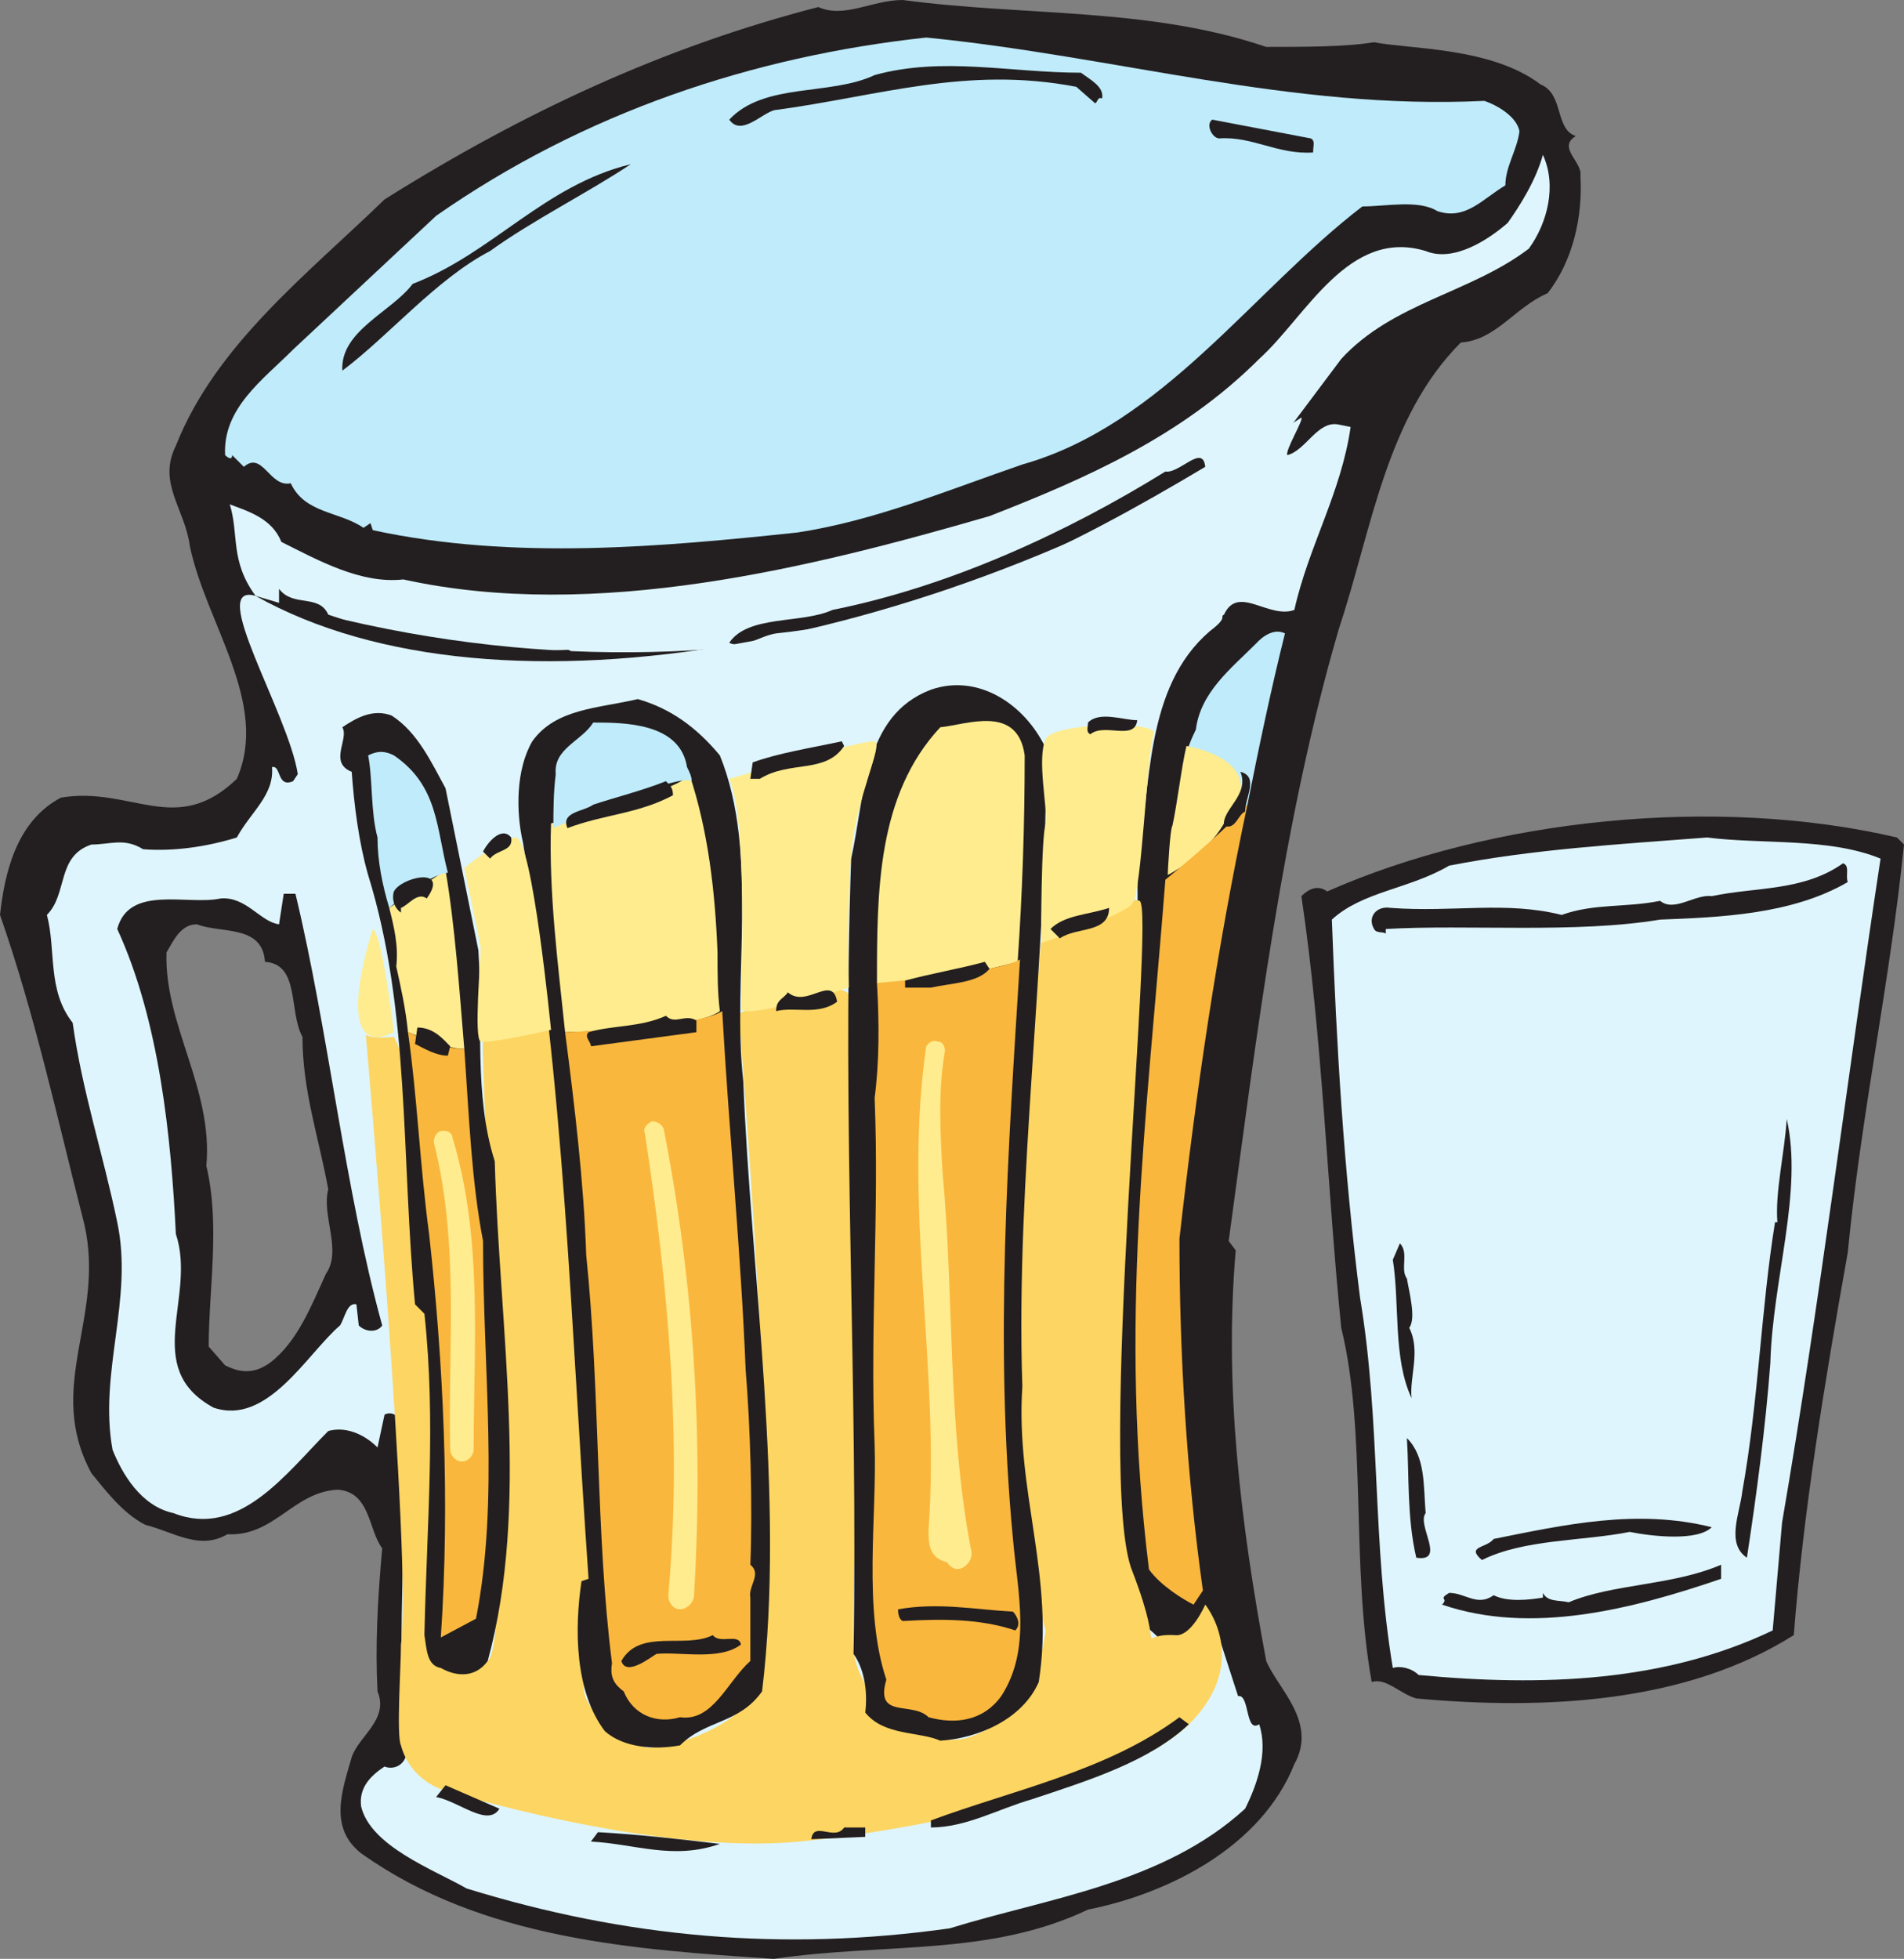
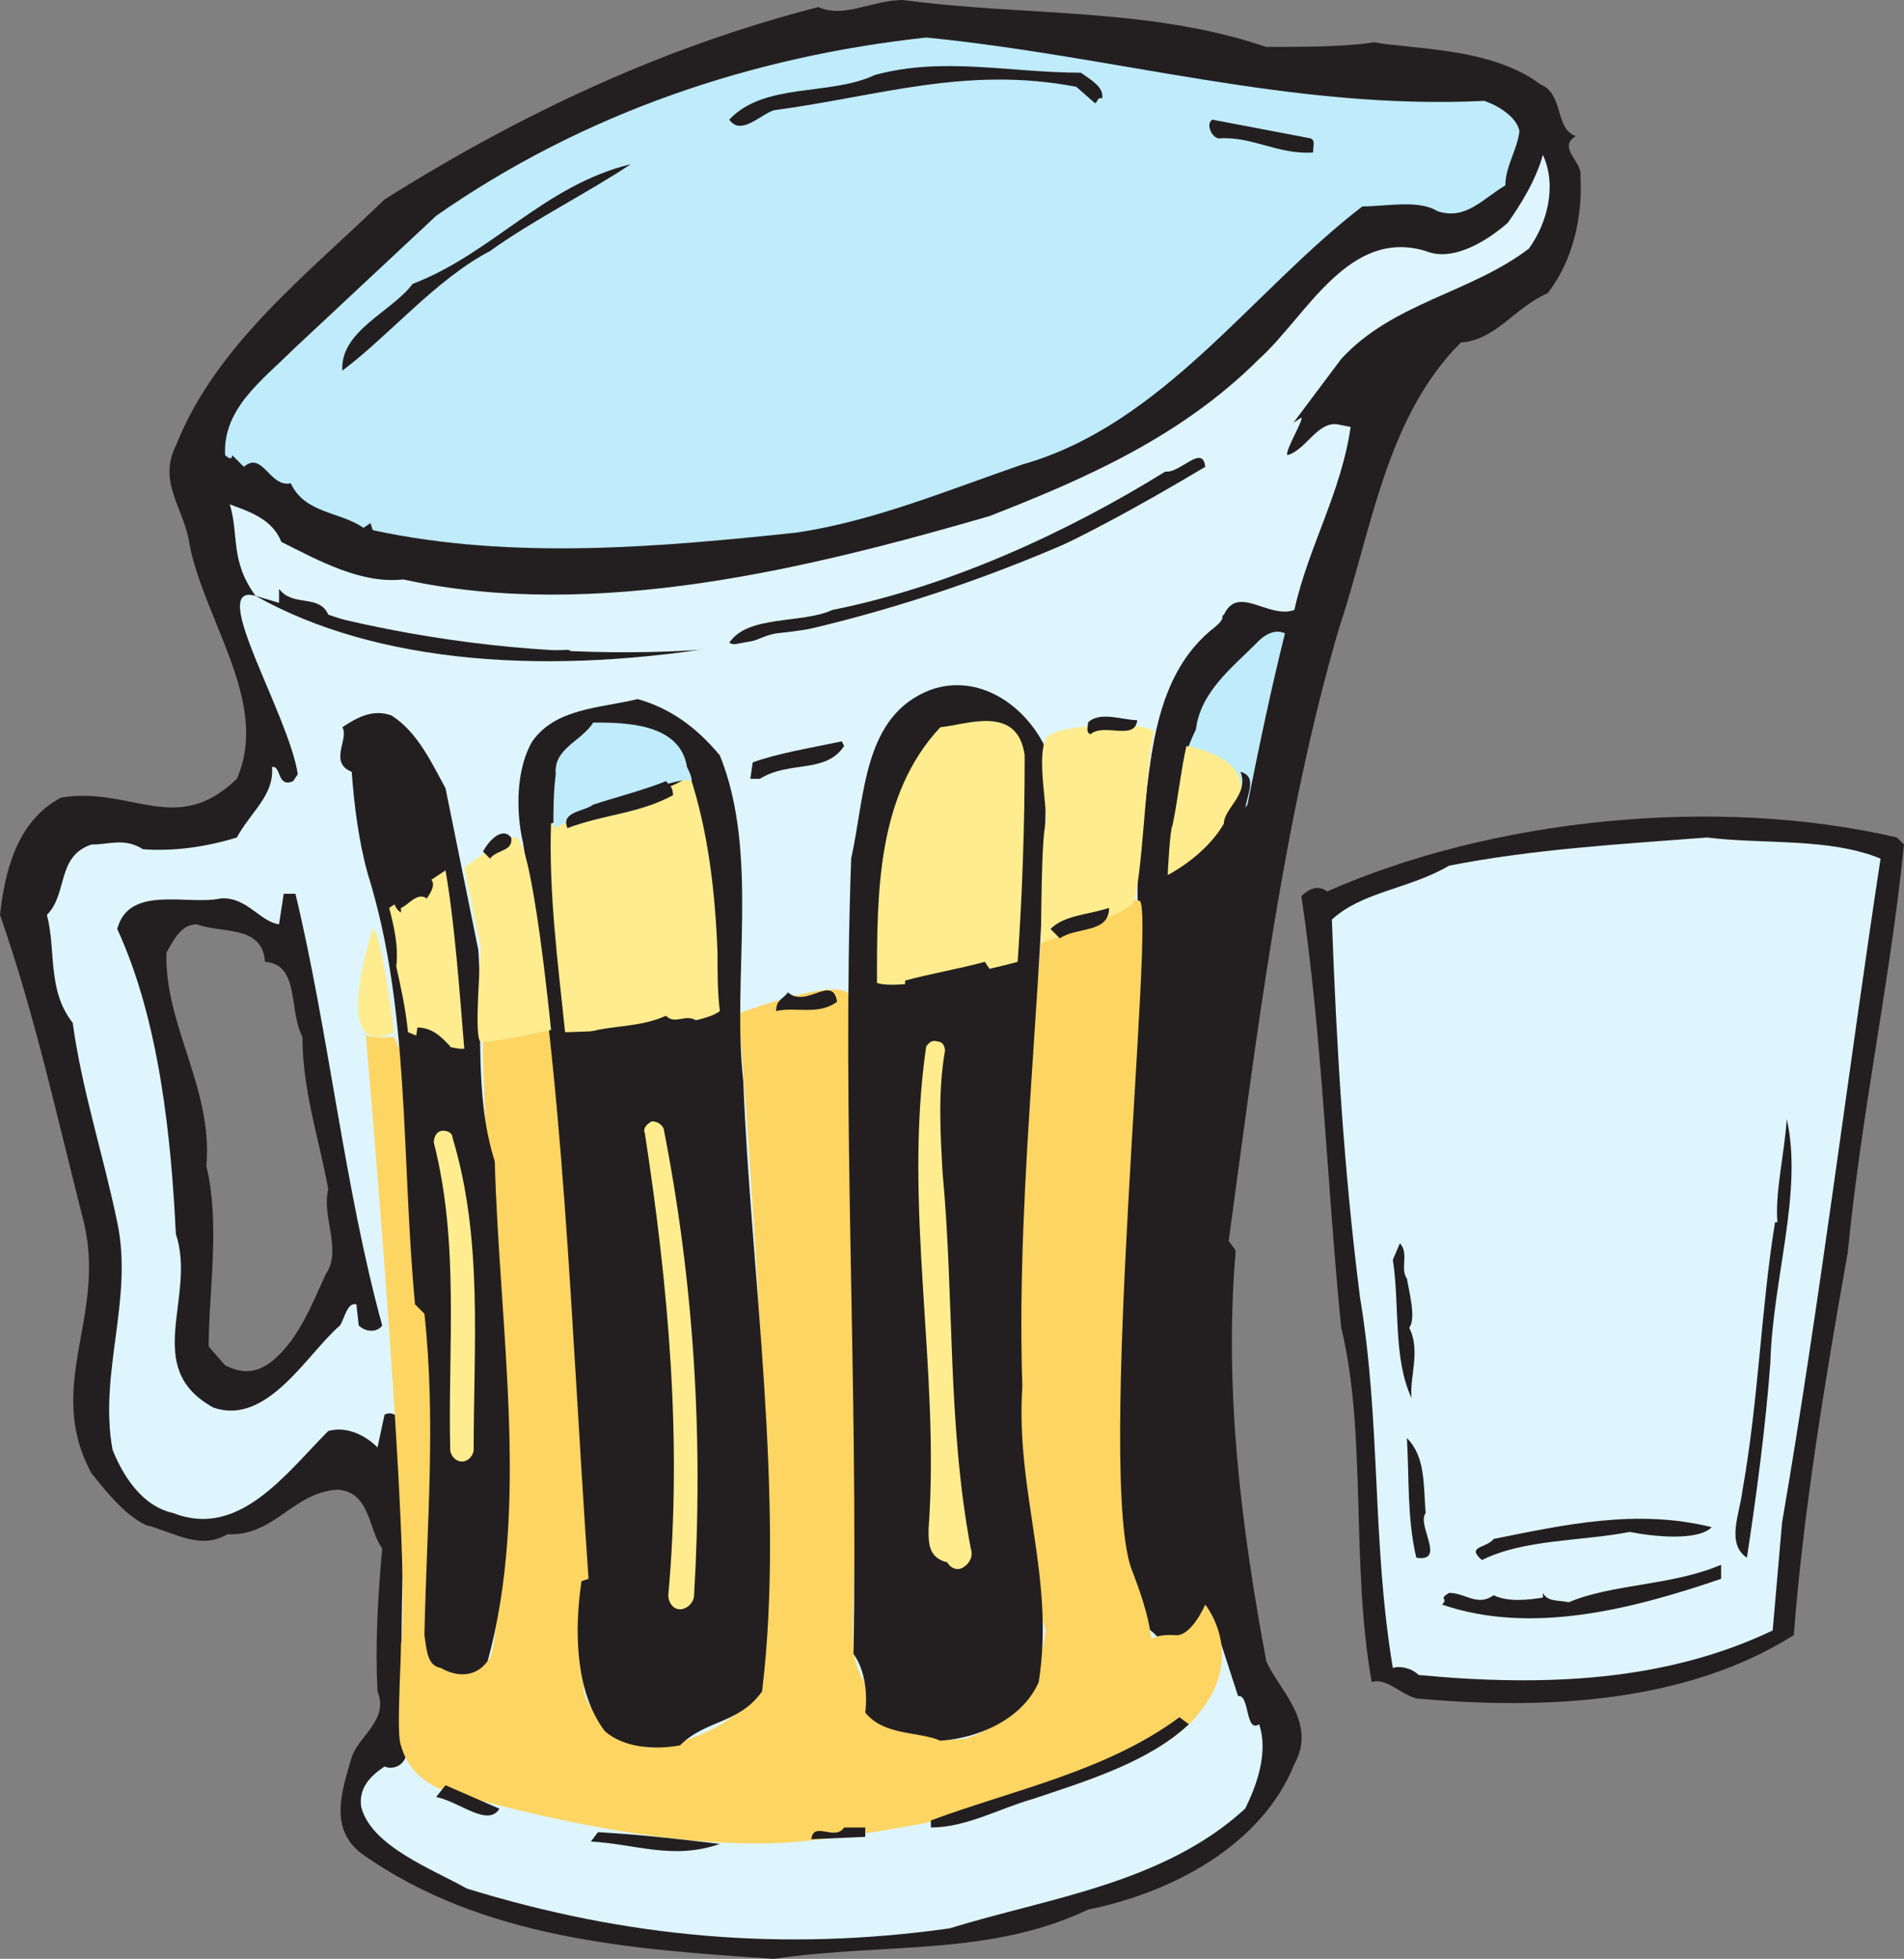
<svg xmlns="http://www.w3.org/2000/svg" width="609" height="626.25">
  <rect width="100%" height="100%" fill="#808080" stroke="none" />
  <path fill="#231f20" fill-rule="evenodd" d="M405 15c12 0 25.5 0 34.5-1.5C450.75 15.75 477 15 492.75 27c7.5 3 4.5 14.25 11.25 16.5-6 3.75 2.25 8.25 1.5 12.75.75 12.75-2.25 27-10.5 37.5-10.5 4.5-16.5 15-27.75 15.75-24 24-28.5 60-39 91.5-18 61.5-26.25 129.75-35.25 195.75l2.25 3c-3.75 43.5 1.5 87 9.75 131.25 3.75 9 16.5 19.5 9 33-10.5 26.25-39.75 41.25-66 46.5-31.5 15-64.5 10.5-100.5 15.75-44.25-3-93-6-132-33.75-10.5-8.25-6-20.25-3-30.75 2.25-6.75 12-12 8.25-21-.75-14.25 0-29.25 1.5-45.75-4.5-6-3.75-18-14.25-18.75-14.25.75-20.25 15-35.25 14.25-9 5.25-17.25-.75-26.25-3-7.5-3.75-13.5-12-17.25-16.5-15-27.75 4.5-49.5-2.25-79.5-9-35.25-15.75-66.75-27-99 1.5-13.5 5.25-30 19.5-37.5 22.5-3.75 36.75 12.75 56.25-6 10.5-24-9.75-49.5-15-74.25-1.5-12-10.5-20.25-4.5-32.25C69 110.25 98.25 87.75 123 63.75 167.25 36 212.25 15 261.75 2.25 270 6 279 0 288.75 0c39 5.25 78.75 2.25 116.25 15M63 295.5c-5.25 0-7.5 5.25-9.75 9-.75 23.25 15 43.5 12.75 68.25 4.5 18.75.75 39.75.75 57.75l5.25 6c4.5 2.25 9 3 14.25-.75 9-6.75 13.5-18.75 18-28.5 5.25-7.5-1.5-18.75.75-27-3-16.5-8.25-31.5-8.25-48.75-4.5-8.25-.75-23.25-12-24-.75-12-14.25-9-21.75-12" />
  <path fill="#bfebfb" fill-rule="evenodd" d="M474.75 32.25c4.5 1.5 10.5 5.25 11.25 9.75-.75 6-4.5 11.25-4.5 17.25-7.5 4.5-12.75 11.25-21.75 8.25-6-3.75-16.5-1.5-24-1.5C400.5 93 372 135.75 327 148.5c-24 8.25-47.25 18-72 21.75-42.75 4.5-90.75 9-135.75-.75l-.75-2.25-2.25 1.5c-7.5-5.25-18.75-4.5-23.25-14.25-6.75 1.5-9-10.5-15-5.25l-3.75-3.75c0 2.25-2.25 0-2.25 0-.75-15 12-24 21.75-33.75L139.5 69c47.25-33 101.25-51 156.75-57 60.75 6 117 23.25 178.5 20.25" />
  <path fill="#231f20" fill-rule="evenodd" d="M345.75 23.25c3 2.25 7.5 4.5 6.75 8.25-1.5-.75-1.5 1.5-2.25 1.5l-6-5.25c-35.25-6.75-63 3-96.75 7.5-4.5 1.5-10.5 8.25-14.25 3 11.25-12 32.25-7.5 46.5-14.25 21.75-6 43.5-.75 66-.75m73.5 21c1.5.75.75 2.25.75 4.5-11.25.75-19.5-5.25-30-4.5-2.25 0-4.5-4.5-2.25-6l31.5 6" />
  <path fill="#def5fd" fill-rule="evenodd" d="M81.75 190.5c-8.25-11.25-5.25-19.5-8.25-29.25 6 2.25 13.5 4.5 16.5 12 12 6 25.5 13.5 39 12 61.5 13.5 130.5-3.75 187.5-20.25 30.75-12 61.5-25.5 86.25-50.25 15-13.5 28.5-42 53.25-34.5 9 3.75 20.25-3.75 26.25-9 3.75-5.25 9-13.5 11.25-21.75 4.5 9.75 1.5 21.75-4.5 30-18.75 14.25-43.5 17.25-60 35.25l-20.25 27c-51.75 42-175.5 95.25-327 48.75" />
  <path fill="#231f20" fill-rule="evenodd" d="M201.75 52.5c-13.5 9-31.5 18-45 27.75-17.25 9-32.25 27-47.25 38.25-.75-12.75 15.75-18.75 22.5-27.75 25.5-9.75 42-31.5 69.75-38.25m183.75 96.75c-42.75 25.5-87 48-137.25 53.25-5.25.75-10.5 5.25-15 3 6-9 23.25-6 33-10.5 37.5-7.5 75-24.75 106.5-44.25 4.5.75 12-9 12.75-1.5M105 196.5c26.25 9 50.25 12.75 76.5 11.25 1.5 0 2.25 2.25 2.25 3.75-6 .75-15.75-.75-23.25 0-25.5 1.5-48.75-6-71.25-17.25v-6c4.5 6 12.75 1.5 15.75 8.25M609 270c-4.5 44.25-13.5 84.75-18 130.5-7.5 42-14.25 83.25-17.25 122.25-34.5 21.75-79.5 24-120.75 20.25-5.25-1.5-9.75-6.75-14.25-5.25-6.75-37.5-1.5-79.5-9.75-113.25-4.5-44.25-6-93-12.75-138 2.25-2.25 5.25-3.75 8.25-1.5 52.5-23.25 124.5-30.75 182.25-17.25L609 270" />
  <path fill="#def5fd" fill-rule="evenodd" d="M601.5 274.5C591 343.5 582 417 570 486.75l-3 34.5c-34.5 16.5-73.5 18-113.25 14.25-2.25-2.25-6-3-8.25-2.25-6.75-40.5-3.75-78-10.5-118.5-5.25-41.25-7.5-80.25-9-120.75 9.75-9 24.75-9.75 37.5-17.25 27-5.25 53.25-6.75 82.5-9 18 2.25 39 0 55.5 6.75" />
-   <path fill="#231f20" fill-rule="evenodd" d="M591 282c-18 10.5-41.25 11.25-60 12-27 4.5-61.5 1.5-87.75 3v1.5c-.75-.75-3 0-3.75-1.5-2.25-3.75.75-7.5 5.25-6.75 20.25 1.5 36.75-2.25 54.75 2.25 10.5-3.75 20.25-2.25 31.5-4.5 4.5 3.75 11.25-2.25 16.5-1.5 14.25-3 29.25-1.5 42-10.5 2.25.75.75 3.75 1.5 6" />
  <path fill="#def5fd" fill-rule="evenodd" d="M416.25 133.5c.75.75-5.25 10.5-4.5 12 6-1.5 9.75-11.25 16.5-9.75l3.75.75c-3 21-13.5 38.25-18 58.5-8.25 3-18-8.25-22.5 1.5-1.5.75 1.5.75-4.5 5.25-21 18-18.75 49.5-23.25 75 .75 34.5-2.25 68.25-5.25 103.5-1.5 45-3.75 87.75.75 130.5 2.25 6 7.5 9 11.25 12.75 9 3.75 9.75-5.25 17.25-6.75l8.25 25.5c3.75-.75 2.25 12 6.75 9 3 9-.75 19.5-4.5 27-26.25 24-63 28.5-94.5 38.25-53.25 7.5-103.5 3-154.5-12.75-10.5-6-30.75-13.5-33.75-26.25-.75-6 3-9.75 7.5-12.75 1.5.75 5.25.75 6.75-3-3-34.5 0-69.75 0-105.75-1.5-2.25-3.75-5.25-6.75-3.75l-2.25 10.5c-4.5-4.5-10.5-6.75-15.75-5.25C91.5 471 76.5 492 55.5 483.75 45 481.5 39 471 36 463.5c-4.5-24.75 6.75-48 1.5-72.75C33 369 26.25 348.75 23.25 327 15 316.5 18 303.75 15 292.5c6.75-6.75 3-18.75 14.25-22.5 6 0 10.5-2.25 16.5 1.5 9.75.75 20.25-.75 30-3.75 4.5-8.25 12-13.5 11.25-22.5 3-.75 1.5 6.75 6.75 4.5l1.5-2.25c-3-19.5-29.25-61.5-13.5-57C159 234 303 207 416.25 133.5M90.75 285.75l-1.5 9.75c-6-.75-10.5-9-18.75-8.25-10.5 2.25-29.25-4.5-33 9.75 13.5 29.25 17.25 66.75 18.75 97.5C63 414.75 45 437.25 68.25 450c17.25 6 30-17.25 40.5-26.25 1.5-2.25 2.25-7.5 5.25-6.75l.75 6.75c2.25 2.25 6 2.25 7.5 0-12-43.5-17.25-94.5-27.75-138h-3.75" />
  <path fill="#231f20" fill-rule="evenodd" d="M566.25 435.75c-1.5 20.25-4.5 42.75-7.5 62.25-6.75-4.5-2.25-14.25-1.5-21 5.25-29.25 6-58.5 10.5-86.25h.75c-.75-9.75 2.25-21.75 3-33 5.25 23.25-4.5 51-5.25 78m-116.25-27c.75 4.5 3 12.75.75 15.75 3.75 7.5 0 15.75.75 22.5-6-12.75-3.75-30-6-44.25l2.25-5.25c3 3 0 8.25 2.25 11.25m6 75c-3 3.75 6.75 15.75-3 14.25-3-12.75-2.25-26.25-3-38.25 6 6 5.25 15 6 24m91.5 4.5c-4.5 4.5-18.75 3-26.25 1.5-15 3-33.75 2.25-47.25 9-5.25-4.5 1.5-3.75 3.75-6.75 22.5-4.5 45.75-9.75 69.75-3.75m3 16.5c-28.5 9.75-60.75 18-89.25 8.25 2.25-2.25-1.5-1.5 2.25-3.75 5.25 0 9 4.5 14.25.75 4.5 2.25 11.25 1.5 15.75.75v-1.5c1.5 3 5.25 2.25 8.25 3 14.25-6 33-5.25 48.75-12v4.5" />
  <path fill="#fdd562" fill-rule="evenodd" d="M137.25 526.5c6 2.25 12 9 18.75 4.5 9-6.75-2.25-185.25-1.5-198 9.75-1.5 21.75-3.75 21.75-3.75s17.25 147.75 10.5 210C186 547.5 202.5 558 207 558.75c4.5 0 22.5-3 33.75-15.75 12.75-13.5-4.5-219-4.5-219s32.25-12 35.25-6c10.5 21.75 0 186 1.5 209.25.75 12.75 17.25 32.25 36 28.5 12-3.75 22.5-13.5 25.5-34.5-17.25-54-1.5-220.5-1.5-220.5s26.25-15 31.5-12.75-14.25 186-2.25 214.5c11.25 29.25 0 19.5 13.5 20.25 5.25.75 9.75-9.75 9.75-9.75s14.25 17.25-3.75 36.75c-17.25 19.5-80.25 34.5-126 39-46.5 4.5-114-16.5-114-16.5s-10.5-3-13.5-14.25c-1.5-3 0-25.5 0-32.25C132 501 117 330.75 117 330.75s.75 1.5 9 .75c21.75 42 11.25 195 11.25 195" />
  <path fill="#231f20" fill-rule="evenodd" d="M380.25 551.25c-12.75 12-32.25 18-50.25 24-10.5 3-21 9-32.25 9V582c26.25-9.75 56.25-15.75 79.5-33l3 2.25m-220.5 27c-3.75 6-12.75-2.25-20.25-3.75l3-3.75 17.25 7.5m117 9-17.25.75c.75-6 7.5.75 10.5-3.75h6.75v3m-46.5 2.25c-15 5.25-27 0-41.25-.75l2.25-3c13.5.75 26.25 2.25 39 3.75" />
  <path fill="#bfebfb" fill-rule="evenodd" d="M378.75 243.75c.75-3.75 2.25-7.5 3.75-10.5 1.5-12 11.25-19.5 19.5-27.75 0 0 4.5-5.25 9-3-4.5 18-8.25 36-12 54.75-2.25 3.75-9.75 6-15.75 8.25 1.5-3.75-4.5-21.75-4.5-21.75" />
  <path fill="#231f20" fill-rule="evenodd" d="M334.5 239.25c.75 66.75-9.75 136.5-7.5 204-2.25 33.75 10.5 60.75 5.25 94.5-5.25 12-19.5 18-31.5 18.75-6.75-3-18-1.5-24-9 .75-6 0-13.5-3.75-18.75 1.5-88.5-3.75-170.25-.75-254.25 4.5-20.25 3.75-45.75 25.5-54 15-5.25 30 4.5 36.75 18.75m-104.25 2.25c12.75 31.5 3.75 71.25 7.5 104.25 2.25 60 13.5 133.5 6 195-7.5 10.5-18 9-26.25 17.25-8.25 1.5-18 .75-24-4.5-9.75-12.75-9.75-33-7.5-48l2.25-.75c-6-86.25-7.5-156-21-235.5-2.25-9.75-2.25-23.25 3-32.25 7.5-10.5 21-10.5 33.75-13.5 10.5 3 18.75 9 26.25 18M142.5 252l10.5 51.75c1.5 22.5-1.5 46.5 5.25 67.5 1.5 54 11.25 110.25-2.25 159.75-3.75 5.25-9.75 5.25-15 2.25-4.5-.75-4.5-6-5.25-10.5.75-35.25 3.75-68.25 0-102.75l-3-3c-4.5-48-1.5-93.75-15-137.25-3-10.5-4.5-22.5-5.25-33-7.5-3-.75-10.5-3-14.25 4.5-3 9.75-6 15.75-3.75 8.25 5.25 12.75 15 17.25 23.25" />
  <path fill="#feec8e" fill-rule="evenodd" d="M280.5 314.25c0-29.25 0-60 20.25-81.75 8.25-.75 24.75-7.5 27 9 0 22.5-.75 44.25-2.25 66 0 0-36 9.75-45 6.75m-60-66.75c6 18 8.25 37.5 9 57 0 6.75 0 12.75.75 18.75-7.5 6-49.5 6.75-49.5 6.75-2.25-21.75-5.25-44.25-4.5-66.75 0 0 42-10.5 44.25-15.75m-78 30.75c3 17.25 4.5 39 6 57-3.75.75-18-5.25-18-5.25-.75-7.5-2.25-14.25-3.75-21 .75-6.75-.75-12.75-2.25-18.75l18-12m249-15c-6 10.5-18 16.5-18 16.5 0-.75.75-15 1.5-15.75 1.5-6.75 3-19.5 4.5-25.5 0 0 29.25 4.5 12 24.75" />
-   <path fill="#fab73d" fill-rule="evenodd" d="M399 257.25C389.25 303 382.5 349.5 377.25 396c0 36.75 2.25 75 7.5 112.5l-3 4.5c-3-1.5-10.5-6-14.25-11.25-9.75-78.75-.75-143.25 5.25-220.5 0 0 20.25-16.5 26.25-24m-72.75 49.5C322.5 367.5 318 429 324 492c1.5 17.25 6 35.25-3.75 50.25-6 8.25-15 9-23.25 6.75-5.25-5.25-17.25.75-13.5-12-7.5-22.5-3-51.75-3.75-75-1.5-38.25 1.5-74.25 0-111 1.5-11.25 1.5-24 .75-36.75 0 0 38.25-3 45.75-7.5M231 323.25c2.25 39.75 6 77.25 7.5 114.75 1.5 18 2.25 43.5 1.5 62.25 3.75 3-.75 6.75 0 10.5V531c-7.5 6.75-12 19.5-22.5 18-7.5 2.25-15-.75-18-8.25-3-2.25-4.5-4.5-3.75-9-5.25-41.25-3.75-87-8.25-130.5-.75-23.25-3.75-48-6.75-71.25 0 0 42.75-1.5 50.25-6.75m-82.5 12c1.5 21 2.25 42 6 61.5 0 42 5.25 82.5-2.25 120.75l-11.25 6c3-44.25.75-88.5-3.75-129-3-22.5-3.75-43.5-6.75-64.5 0 0 12.75 6 18 5.25" />
  <path fill="#231f20" fill-rule="evenodd" d="M398.25 259.5c-2.25.75-3 6-6.75 4.5-.75-5.25 8.25-9.75 5.25-17.25 6 1.5 1.5 8.25 1.5 12.75m-81.75 50.25c-3.75 4.5-12 4.5-18.75 6h-8.25v-2.25c8.25-2.25 17.25-3.75 25.5-6l1.5 2.25m-93.75 16.5V330L189 334.5c0-1.5-2.25-3-.75-4.5 7.5-2.25 16.5-1.5 24.75-5.25 3 3 6-.75 9.75 1.5M144 334.5l-.75 3c-3.75 0-7.5-2.25-10.5-3.75l.75-5.25c5.25 0 8.25 3.75 10.5 6m180 180.75c.75.75 3 3.75.75 6-11.25-3.75-23.25-3.75-36-3-1.5-.75-1.5-3-1.5-3.75 12.75-2.25 24 0 36.75.75m-87 10.5c-6.75 5.25-19.5 2.25-27 3-1.5.75-9.75 7.5-11.25 2.25 6-10.5 20.25-3.75 29.25-8.25 2.25 3 8.25-.75 9 3" />
-   <path fill="#bfebfb" fill-rule="evenodd" d="M124.5 290.25c-2.25-7.5-3.75-15-3.75-22.5-2.25-8.25-1.5-18.75-3-26.25 3-1.5 5.25-1.5 8.25 0 14.25 9.75 13.5 23.25 17.25 37.5-6.75.75-18.75 11.25-18.75 11.25" />
  <path fill="#231f20" fill-rule="evenodd" d="M136.5 287.25c-3-2.25-6 2.25-8.25 3v1.5c-2.25-1.5-3-4.5-2.25-6.75 2.25-4.5 18-8.25 10.5 2.25" />
  <path fill="#bfebfb" fill-rule="evenodd" d="M177 264.75c0-5.25 0-11.25.75-17.25-.75-8.25 8.25-10.5 12-16.5 9.75 0 27.75 0 30 14.25.75 1.5 1.5 3 1.5 4.5-3.75-3-44.25 15-44.25 15" />
  <path fill="#231f20" fill-rule="evenodd" d="M215.25 254.25c-11.25 6-21.75 6-33.75 10.5-2.25-5.25 5.25-5.25 8.25-7.5 6.75-2.25 15.75-4.5 23.25-7.5 1.5 1.5 2.25 2.25 2.25 4.5" />
  <path fill="#feec8e" fill-rule="evenodd" d="M206.25 362.25c-.75-1.5.75-3 2.25-3.75 1.5 0 3 .75 3.75 2.25C222 410.25 225 459.75 222 510c0 2.25-2.25 4.5-4.5 4.5s-3.75-2.25-3.75-4.5c4.5-49.5 0-99-7.5-147.75m90-27.75c.75-.75 1.5-2.25 3.75-1.5 1.5 0 2.25 1.5 2.25 3-2.25 12.75-1.5 26.25-.75 39 3.75 40.5 1.5 80.25 9 120 .75 2.25 0 4.5-2.25 6s-4.5 0-5.25-1.5c-6-1.5-6-6-6-10.5 3.75-51.75-8.25-102.75-.75-154.5m-147.75-57s12-9.75 16.5-9.75c5.25 0 11.25 61.5 11.25 61.5s-19.5 4.5-22.5 3.75c-2.25-.75 0-26.25 0-30-.75-4.5-5.25-25.5-5.25-25.5" />
  <path fill="#231f20" fill-rule="evenodd" d="M163.5 267.75c.75 4.5-4.5 3.75-6.75 6.75l-2.25-2.25c1.5-3 6-8.25 9-4.5" />
-   <path fill="#feec8e" fill-rule="evenodd" d="M233.25 249s43.5-12.75 46.5-12-6 18-7.5 36-.75 42.75-.75 42.75-33.75 10.5-34.5 6.75c0-5.25 2.25-60.75-3.75-73.5" />
  <path fill="#231f20" fill-rule="evenodd" d="M270 238.5c-6 9-17.25 4.5-27 10.5h-3l.75-5.25c8.25-3 18-4.5 28.5-6.75l.75 1.5" />
  <path fill="#feec8e" fill-rule="evenodd" d="M334.5 263.25c.75-3.75-3-21 0-27 2.25-5.25 36.75-6 34.5-1.5-2.25 6.75-3.75 50.25-6.75 54C360 292.5 333 301.5 333 301.5c0-2.25 0-34.5 1.5-38.25" />
  <path fill="#231f20" fill-rule="evenodd" d="M363.75 230.25c-.75 6.75-10.5.75-15 4.5-1.5-.75-.75-2.25-.75-3.75 3.75-3.75 11.25-.75 15.75-.75m-96 90c-6 4.5-13.5 1.5-19.5 3 0-3.75 2.25-3.75 3.75-6 6 5.25 14.25-6 15.75 3m87-30c0 8.25-10.5 6-15.75 9.75l-3-3c4.5-4.5 12-4.5 18.75-6.75" />
  <path fill="#feec8e" fill-rule="evenodd" d="M126 330s-3 1.5-4.5 1.5c-14.25 1.5-2.25-34.5-2.25-34.5 3 1.5 6.75 33 6.75 33m12.75 35.25c0-1.5.75-3.75 3-3.75 1.5 0 3 .75 3 2.25 9.75 32.25 6.75 66 6.75 99.75 0 1.5-1.5 3.75-3.75 3.75S144 465 144 463.5c-.75-33 3-66-5.25-98.25" />
</svg>